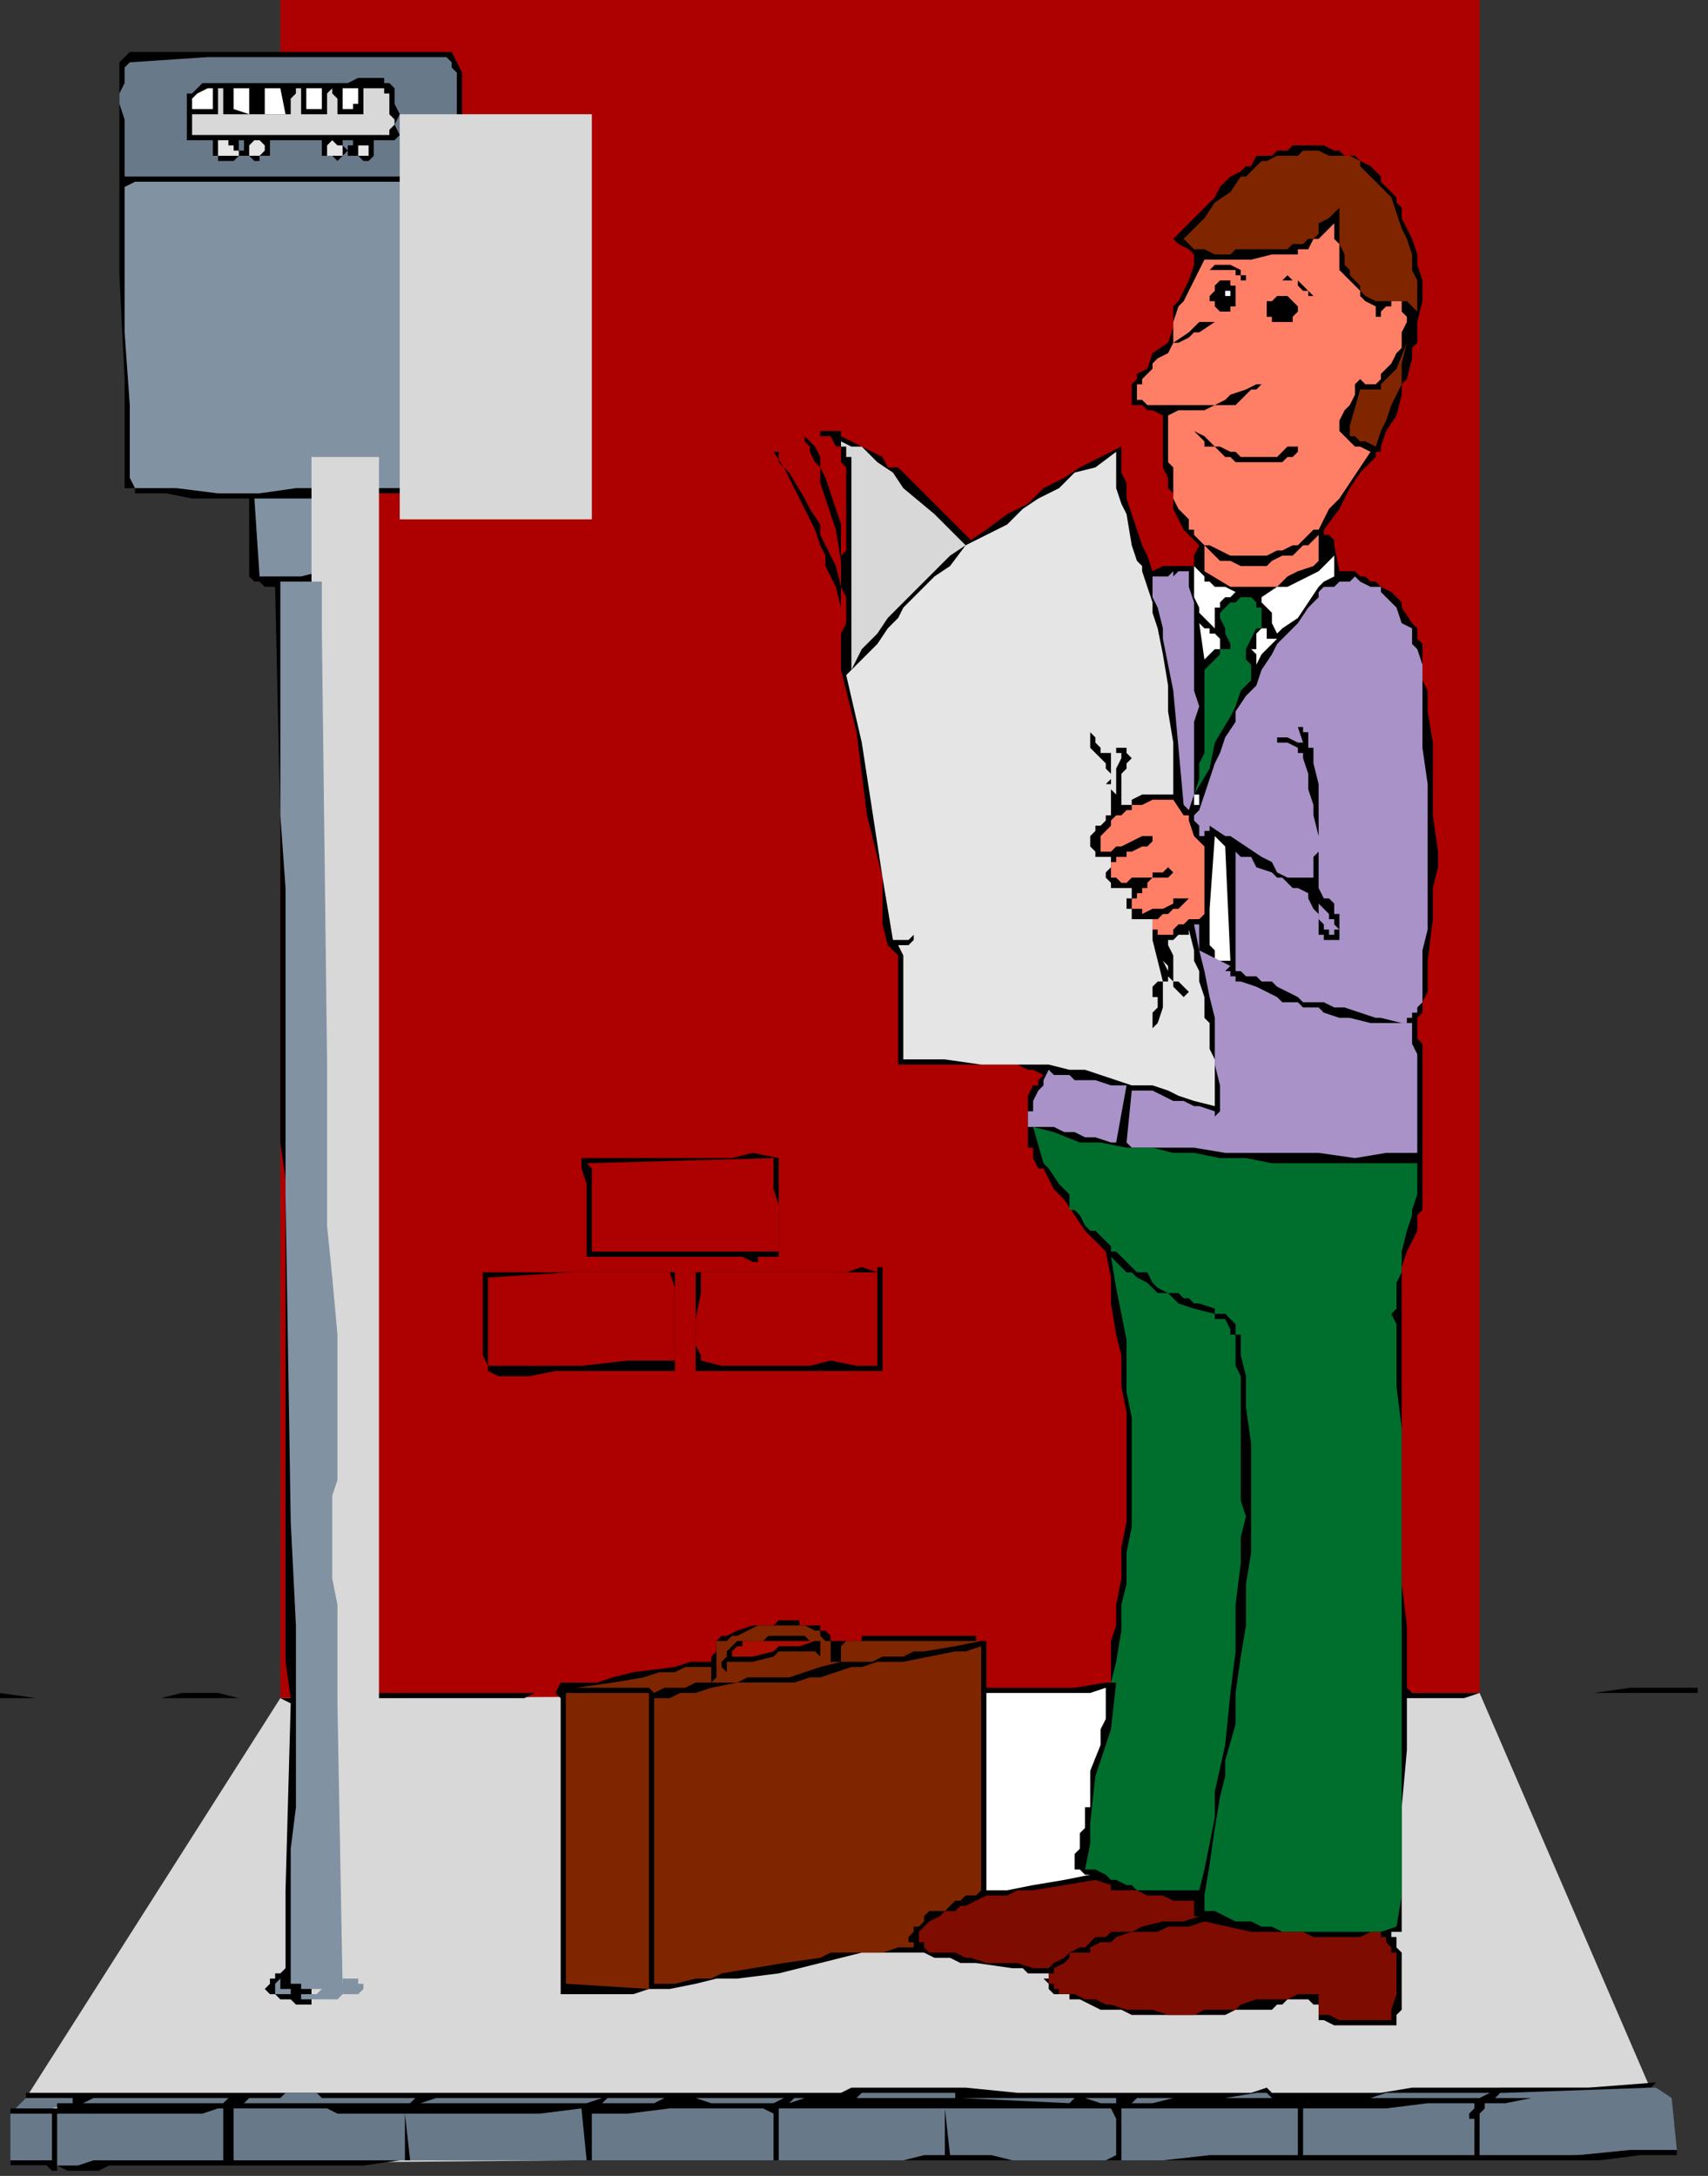
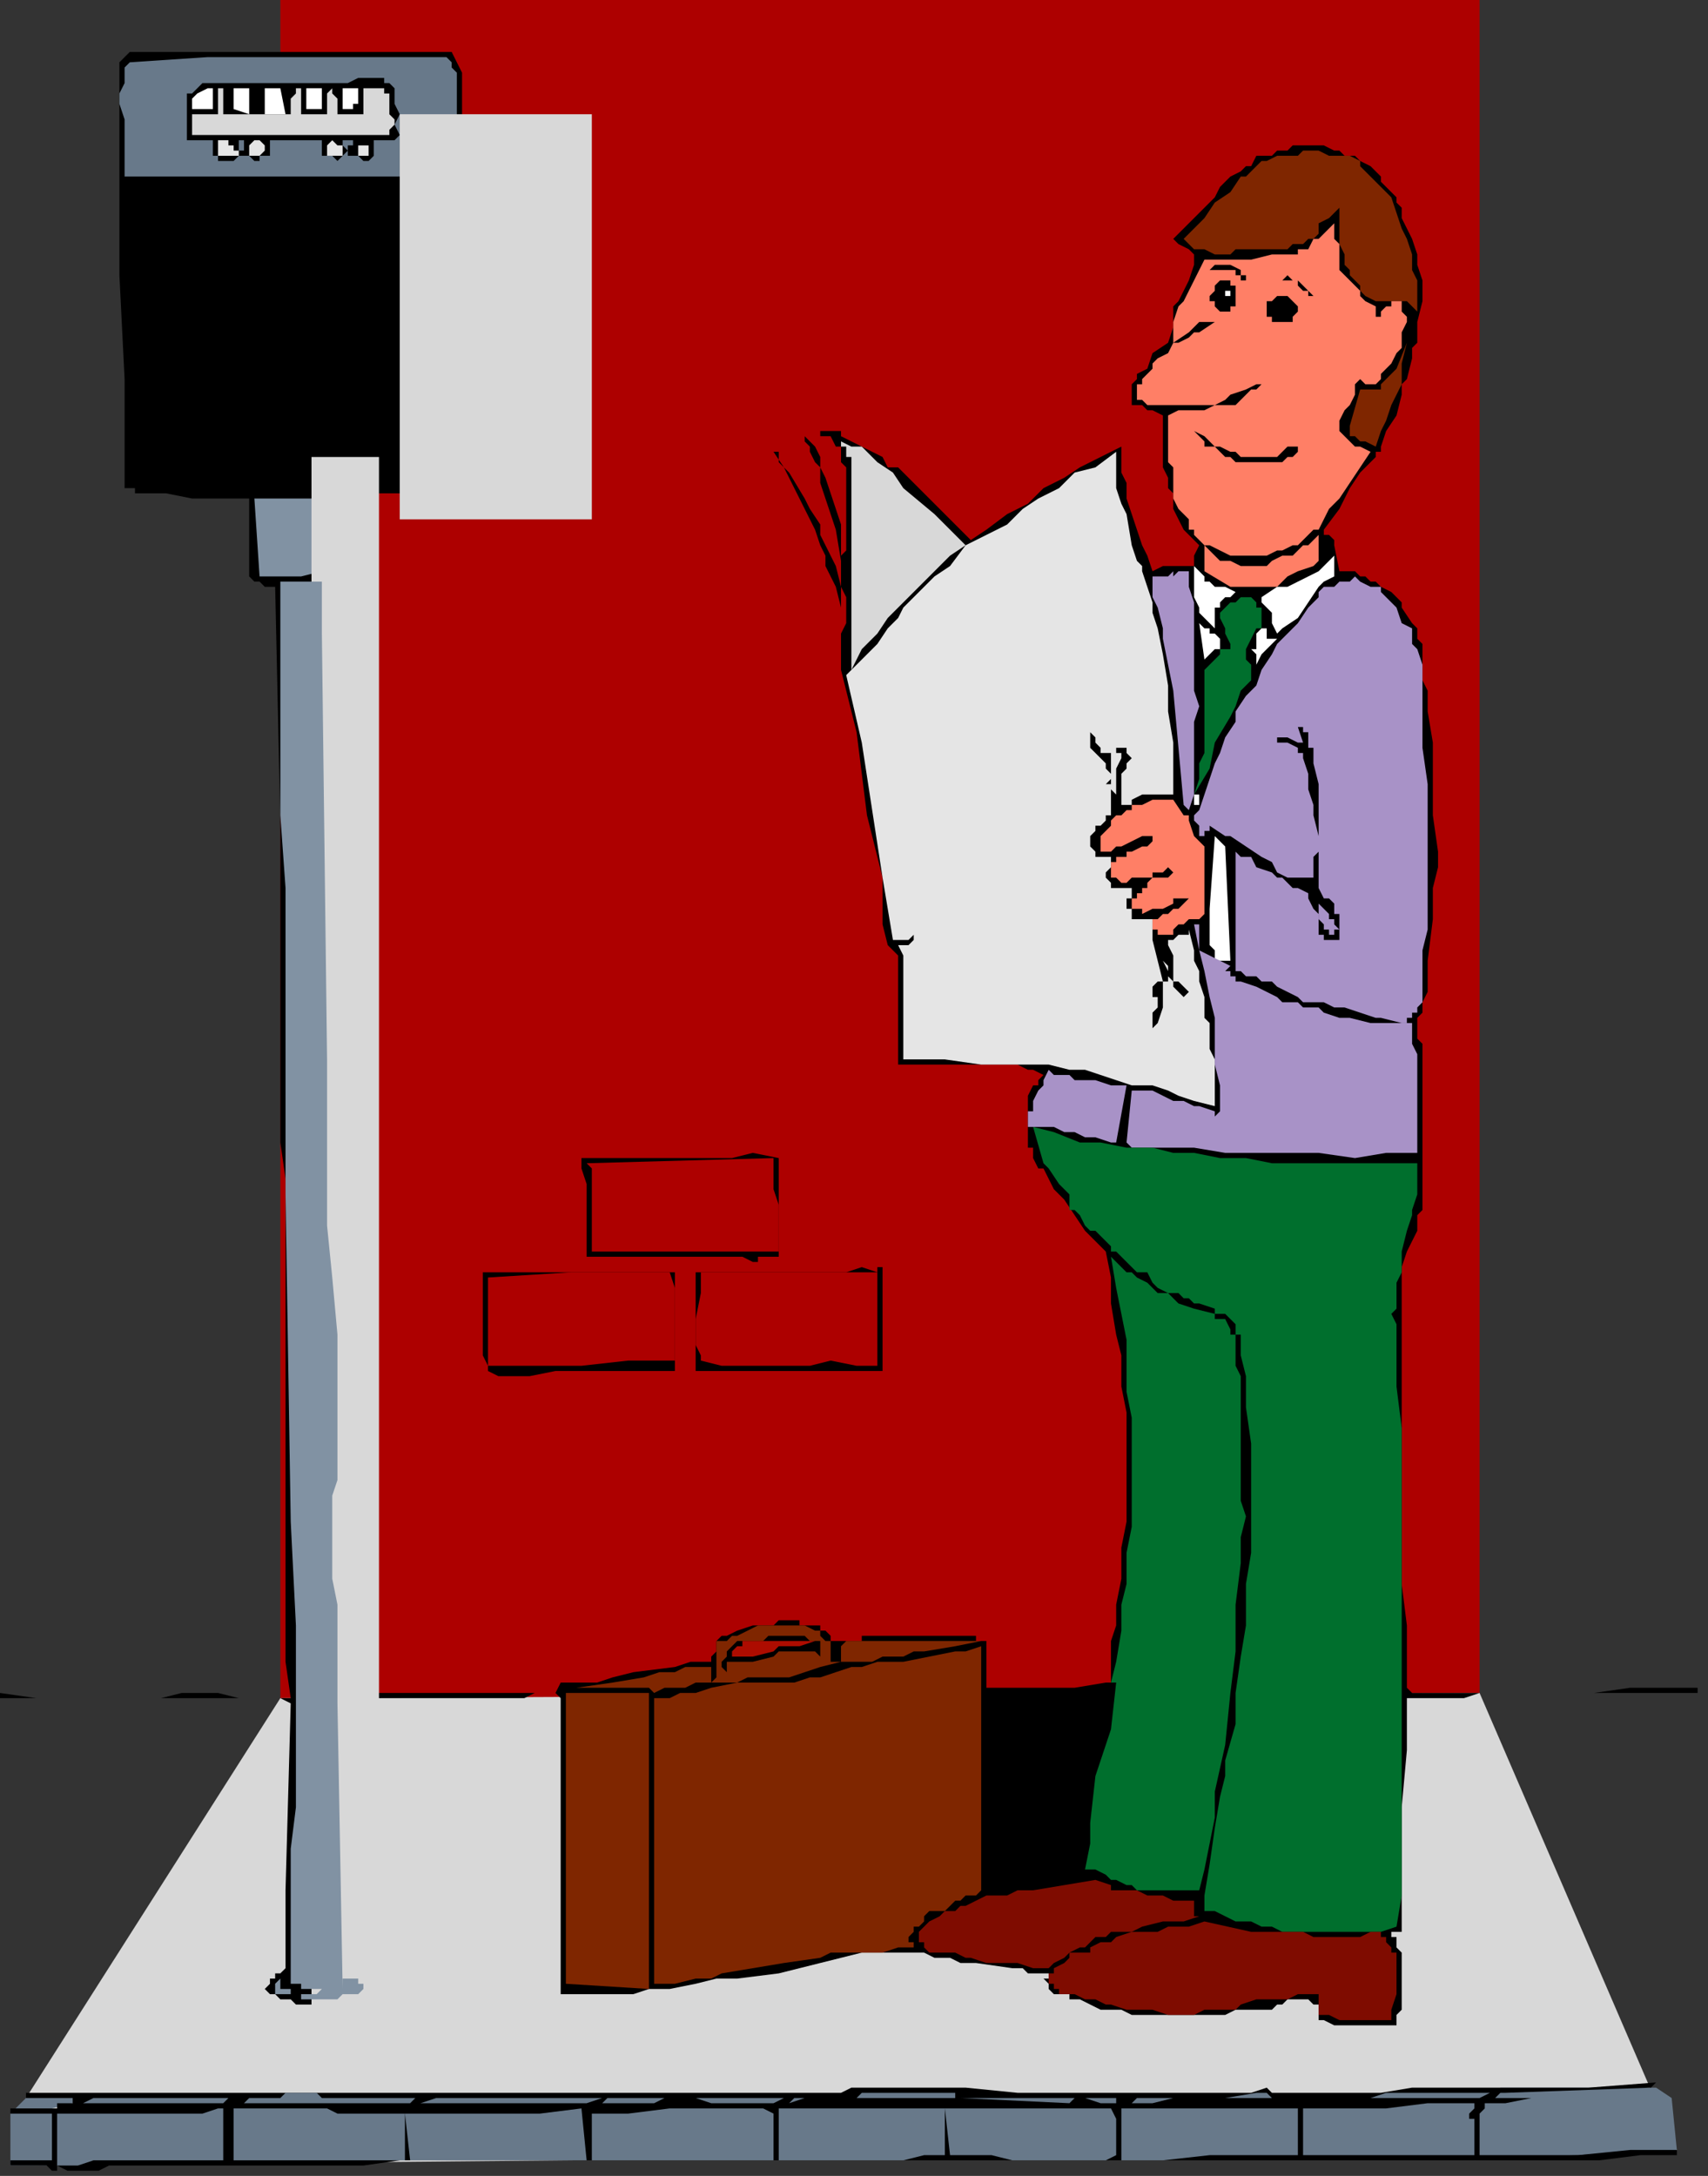
<svg xmlns="http://www.w3.org/2000/svg" xmlns:ns1="http://sodipodi.sourceforge.net/DTD/sodipodi-0.dtd" xmlns:ns2="http://www.inkscape.org/namespaces/inkscape" version="1.0" width="87.048mm" height="110.86mm" id="svg167" ns1:docname="CMEN340.WMF">
  <rect width="100%" height="100%" fill="#333333" stroke="none" />
  <ns1:namedview pagecolor="#ffffff" bordercolor="#666666" borderopacity="1" objecttolerance="10" gridtolerance="10" guidetolerance="10" ns2:pageopacity="0" ns2:pageshadow="2" ns2:window-width="640" ns2:window-height="480" id="namedview169" />
  <defs id="defs3">
    <pattern id="WMFhbasepattern" patternUnits="userSpaceOnUse" width="6" height="6" x="0" y="0" />
  </defs>
  <path style="fill:#ad0000;fill-rule:evenodd;fill-opacity:1;stroke:none;" d="  M 54,0   L 285,0   L 285,328   L 54,328   z " id="path5" />
  <path style="fill:#d8d8d8;fill-rule:evenodd;fill-opacity:1;stroke:none;" d="  M 54,327   L 54,327   L 5,404   L 2,417   L 323,414   L 285,326   L 54,327  z " id="path7" />
  <path style="fill:#68798a;fill-rule:evenodd;fill-opacity:1;stroke:none;" d="  M 2,407   L 2,407   L 5,404   L 18,404   L 10,406   L 10,417   L 2,417   L 2,407  z " id="path9" />
  <path style="fill:#68798a;fill-rule:evenodd;fill-opacity:1;stroke:none;" d="  M 289,402   L 289,402   L 285,405   L 284,416   L 323,414   L 322,404   L 319,402   L 289,402  z " id="path11" />
  <path style="fill:#000000;fill-rule:evenodd;fill-opacity:1;stroke:none;" d="  M 88,12   L 88,12   L 89,14   L 89,17   L 89,22   L 89,26   L 90,31   L 90,42   L 90,52   L 90,72   L 90,77   L 90,82   L 90,87   L 90,92   L 90,93   L 90,93   L 90,94   L 90,94   L 89,94   L 89,94   L 88,95   L 85,95   L 82,95   L 79,95   L 77,95   L 74,95   L 71,95   L 68,95   L 66,96   L 66,112   L 62,112   L 64,185   L 64,192   L 64,198   L 64,211   L 65,225   L 65,237   L 66,251   L 66,257   L 66,264   L 66,271   L 66,277   L 66,284   L 66,290   L 66,295   L 66,299   L 66,308   L 66,313   L 66,317   L 66,319   L 66,321   L 66,324   L 66,326   L 67,326   L 69,326   L 71,326   L 76,326   L 82,326   L 86,326   L 92,326   L 97,326   L 107,326   L 108,324   L 110,324   L 112,324   L 115,324   L 118,323   L 122,322   L 130,321   L 133,320   L 137,320   L 137,319   L 138,318   L 138,317   L 138,316   L 138,316   L 138,316   L 139,315   L 140,315   L 142,314   L 145,313   L 146,313   L 147,313   L 148,313   L 149,313   L 150,312   L 152,312   L 153,312   L 154,312   L 154,313   L 155,313   L 156,313   L 157,313   L 158,313   L 158,313   L 158,314   L 159,314   L 160,315   L 160,315   L 160,316   L 161,316   L 161,316   L 161,316   L 161,316   L 161,316   L 162,316   L 162,316   L 162,316   L 163,316   L 164,316   L 166,316   L 166,315   L 168,315   L 170,315   L 171,315   L 173,315   L 174,315   L 175,315   L 178,315   L 182,315   L 185,315   L 188,315   L 188,316   L 189,316   L 190,316   L 190,325   L 191,325   L 193,325   L 196,325   L 199,325   L 202,325   L 207,325   L 213,324   L 214,324   L 214,319   L 214,316   L 215,313   L 215,309   L 216,304   L 216,298   L 217,293   L 217,288   L 217,282   L 217,280   L 217,277   L 217,272   L 216,267   L 216,264   L 216,261   L 215,257   L 214,251   L 214,246   L 213,241   L 213,241   L 213,241   L 212,240   L 212,240   L 211,239   L 211,239   L 209,237   L 207,234   L 205,231   L 204,230   L 203,229   L 202,227   L 201,225   L 200,225   L 199,223   L 199,221   L 198,221   L 198,220   L 198,218   L 198,216   L 198,215   L 198,213   L 198,213   L 198,211   L 199,209   L 200,209   L 200,208   L 201,207   L 199,206   L 198,206   L 196,205   L 194,205   L 193,205   L 190,205   L 186,205   L 179,205   L 173,205   L 173,204   L 173,202   L 173,200   L 173,194   L 173,191   L 173,189   L 173,187   L 173,185   L 173,184   L 172,183   L 171,182   L 170,178   L 170,173   L 170,169   L 169,165   L 167,157   L 166,149   L 165,141   L 163,133   L 162,129   L 162,125   L 162,121   L 162,117   L 161,113   L 160,111   L 159,109   L 159,107   L 158,105   L 157,102   L 155,98   L 153,94   L 151,90   L 149,87   L 150,87   L 150,89   L 152,91   L 155,96   L 156,98   L 158,101   L 158,103   L 159,105   L 161,109   L 162,113   L 162,117   L 162,120   L 162,122   L 163,120   L 163,118   L 163,117   L 163,115   L 162,113   L 162,111   L 162,108   L 161,102   L 160,99   L 159,96   L 158,93   L 158,90   L 157,89   L 156,87   L 156,86   L 155,85   L 155,85   L 155,84   L 155,84   L 155,84   L 157,86   L 158,88   L 158,90   L 159,92   L 160,95   L 162,101   L 162,104   L 162,107   L 163,106   L 163,104   L 163,101   L 163,98   L 163,94   L 163,94   L 163,92   L 163,90   L 162,89   L 162,88   L 162,86   L 161,86   L 160,84   L 159,84   L 159,84   L 158,84   L 158,84   L 158,83   L 158,83   L 159,83   L 161,83   L 162,83   L 162,84   L 164,85   L 166,86   L 168,87   L 170,88   L 171,90   L 173,90   L 187,104   L 190,102   L 194,99   L 198,97   L 201,94   L 205,92   L 208,90   L 212,88   L 216,86   L 216,86   L 216,90   L 216,91   L 217,93   L 217,96   L 218,99   L 220,105   L 221,107   L 222,110   L 222,110   L 222,110   L 224,109   L 226,109   L 227,109   L 228,109   L 228,109   L 229,109   L 229,109   L 230,109   L 230,108   L 230,107   L 231,105   L 230,104   L 229,103   L 228,102   L 227,100   L 226,98   L 226,97   L 226,95   L 225,94   L 225,92   L 224,90   L 224,87   L 224,83   L 224,80   L 222,79   L 222,79   L 221,79   L 220,78   L 219,78   L 218,78   L 218,77   L 218,76   L 218,75   L 218,74   L 219,73   L 219,72   L 221,71   L 222,68   L 225,66   L 226,63   L 226,62   L 226,59   L 227,58   L 229,54   L 230,51   L 230,50   L 230,49   L 229,48   L 227,47   L 226,46   L 229,43   L 230,42   L 232,40   L 234,38   L 235,36   L 237,34   L 239,33   L 240,32   L 241,32   L 242,30   L 245,30   L 246,29   L 247,29   L 248,29   L 249,28   L 250,28   L 251,28   L 253,28   L 254,28   L 255,28   L 257,29   L 258,29   L 259,30   L 260,30   L 261,30   L 262,31   L 264,32   L 265,33   L 266,34   L 266,34   L 266,35   L 267,36   L 269,38   L 269,39   L 270,40   L 270,42   L 271,44   L 272,46   L 273,49   L 273,51   L 274,54   L 274,56   L 274,58   L 273,62   L 273,63   L 273,66   L 272,67   L 272,69   L 271,73   L 270,74   L 270,76   L 269,80   L 267,83   L 266,86   L 266,86   L 266,87   L 266,87   L 266,87   L 265,87   L 265,87   L 265,88   L 262,91   L 260,94   L 258,98   L 255,102   L 255,102   L 255,102   L 255,103   L 256,103   L 257,104   L 257,105   L 257,105   L 258,110   L 258,110   L 260,110   L 261,110   L 262,111   L 262,111   L 263,111   L 264,112   L 265,112   L 266,113   L 266,113   L 268,114   L 270,116   L 270,117   L 272,120   L 273,121   L 273,123   L 274,124   L 274,126   L 274,127   L 274,129   L 274,131   L 275,133   L 275,134   L 275,136   L 275,137   L 276,143   L 276,150   L 276,157   L 277,164   L 277,167   L 276,171   L 276,174   L 276,177   L 275,185   L 275,191   L 274,193   L 274,194   L 274,194   L 274,195   L 273,196   L 273,197   L 273,198   L 273,200   L 274,201   L 274,203   L 274,206   L 274,209   L 274,213   L 274,217   L 274,218   L 274,220   L 274,221   L 274,223   L 274,224   L 274,224   L 274,224   L 274,225   L 274,225   L 274,225   L 274,226   L 274,227   L 274,229   L 274,230   L 274,230   L 274,231   L 274,233   L 273,234   L 273,236   L 273,237   L 271,241   L 270,244   L 270,247   L 270,249   L 270,250   L 270,252   L 270,253   L 270,255   L 270,257   L 270,261   L 270,265   L 270,273   L 270,281   L 270,289   L 270,297   L 270,305   L 271,313   L 271,316   L 271,320   L 271,320   L 271,321   L 271,322   L 271,323   L 271,324   L 271,324   L 271,325   L 271,325   L 271,325   L 272,326   L 272,326   L 272,326   L 273,326   L 273,326   L 276,326   L 280,326   L 283,326   L 286,326   L 294,326   L 300,326   L 307,326   L 314,325   L 321,325   L 325,325   L 328,325   L 328,325   L 328,325   L 328,325   L 327,325   L 327,325   L 327,326   L 325,326   L 322,326   L 317,326   L 311,326   L 306,326   L 296,326   L 290,326   L 285,326   L 282,327   L 278,327   L 277,327   L 275,327   L 274,327   L 271,327   L 271,337   L 270,348   L 270,360   L 270,365   L 270,371   L 270,371   L 270,372   L 270,372   L 269,372   L 269,372   L 268,372   L 268,372   L 268,372   L 268,372   L 268,373   L 269,373   L 269,374   L 269,375   L 270,376   L 270,377   L 270,379   L 270,380   L 270,381   L 270,382   L 270,384   L 270,384   L 270,386   L 270,387   L 269,388   L 269,390   L 266,390   L 265,390   L 262,390   L 262,390   L 261,390   L 257,390   L 255,389   L 254,389   L 254,388   L 254,388   L 254,388   L 254,387   L 254,387   L 254,387   L 254,386   L 254,386   L 253,386   L 253,386   L 252,385   L 252,385   L 251,385   L 250,385   L 250,385   L 250,385   L 249,385   L 248,385   L 247,386   L 246,386   L 245,387   L 244,387   L 244,387   L 243,387   L 238,387   L 236,388   L 234,388   L 229,388   L 225,388   L 222,388   L 218,388   L 216,387   L 214,387   L 212,387   L 210,386   L 210,386   L 208,385   L 206,385   L 206,384   L 204,384   L 203,384   L 202,383   L 202,383   L 202,382   L 202,382   L 201,381   L 201,381   L 202,381   L 202,380   L 202,380   L 202,380   L 202,380   L 202,380   L 200,380   L 198,380   L 197,379   L 195,379   L 188,378   L 186,378   L 185,378   L 183,377   L 182,377   L 181,377   L 180,377   L 178,376   L 177,376   L 176,376   L 175,376   L 170,376   L 166,376   L 158,378   L 150,380   L 142,381   L 138,381   L 134,382   L 129,383   L 127,383   L 125,383   L 122,384   L 121,384   L 118,384   L 116,384   L 114,384   L 112,384   L 110,384   L 108,384   L 108,327   L 107,326   L 106,326   L 106,326   L 105,326   L 104,326   L 103,326   L 101,327   L 99,327   L 98,327   L 98,327   L 96,327   L 95,327   L 94,327   L 66,327   L 66,328   L 66,331   L 66,334   L 66,337   L 66,340   L 66,347   L 66,354   L 66,360   L 66,364   L 66,367   L 66,370   L 66,374   L 66,377   L 66,380   L 67,380   L 67,380   L 67,380   L 68,380   L 68,380   L 69,380   L 70,381   L 70,381   L 70,381   L 70,382   L 70,382   L 70,382   L 70,383   L 70,383   L 70,383   L 70,384   L 70,384   L 70,384   L 70,384   L 70,384   L 70,384   L 69,384   L 69,385   L 68,385   L 68,385   L 67,386   L 66,386   L 66,386   L 65,386   L 63,386   L 62,386   L 62,386   L 61,386   L 60,386   L 58,386   L 58,386   L 57,386   L 56,385   L 55,385   L 54,385   L 54,385   L 53,384   L 53,384   L 52,384   L 52,384   L 52,384   L 52,384   L 51,383   L 51,383   L 52,382   L 52,382   L 52,382   L 52,382   L 52,381   L 52,381   L 53,381   L 53,381   L 53,380   L 54,380   L 54,380   L 54,380   L 54,380   L 55,379   L 55,379   L 55,378   L 55,377   L 55,377   L 55,376   L 55,375   L 55,374   L 55,372   L 55,370   L 55,368   L 55,368   L 55,367   L 55,366   L 55,364   L 55,364   L 56,328   L 54,327   L 0,327   L 0,326   L 7,327   L 10,327   L 14,327   L 21,327   L 28,327   L 31,327   L 35,326   L 42,326   L 46,327   L 49,327   L 52,327   L 56,327   L 55,320   L 55,313   L 55,305   L 55,298   L 55,291   L 55,284   L 55,270   L 55,256   L 55,249   L 55,241   L 55,234   L 55,227   L 54,220   L 54,213   L 54,206   L 54,200   L 54,185   L 54,172   L 54,169   L 54,165   L 54,161   L 54,158   L 53,113   L 52,113   L 51,113   L 50,112   L 50,112   L 49,112   L 49,112   L 48,111   L 48,96   L 37,96   L 32,95   L 30,95   L 26,95   L 26,95   L 26,95   L 26,94   L 25,94   L 25,94   L 24,94   L 24,73   L 23,53   L 23,42   L 23,33   L 23,22   L 23,12   L 25,10   L 34,10   L 46,10   L 51,10   L 56,10   L 62,10   L 66,10   L 70,10   L 72,10   L 77,10   L 82,10   L 85,10   L 87,10   L 88,12  z " id="path13" />
  <path style="fill:#68798a;fill-rule:evenodd;fill-opacity:1;stroke:none;" d="  M 86,11   L 86,11   L 87,12   L 87,13   L 88,14   L 88,16   L 88,18   L 88,22   L 88,23   L 88,25   L 88,34   L 80,34   L 72,34   L 56,34   L 40,34   L 24,34   L 24,31   L 24,29   L 24,23   L 23,20   L 23,18   L 24,16   L 24,14   L 24,13   L 25,12   L 40,11   L 55,11   L 71,11   L 78,11   L 86,11  z " id="path15" />
  <path style="fill:#000000;fill-rule:evenodd;fill-opacity:1;stroke:none;" d="  M 76,17   L 76,17   L 76,18   L 76,18   L 76,19   L 76,20   L 77,22   L 76,24   L 77,26   L 77,26   L 76,27   L 74,27   L 72,27   L 72,28   L 72,29   L 72,30   L 72,30   L 72,30   L 71,31   L 71,31   L 70,31   L 70,31   L 70,31   L 69,30   L 68,30   L 68,30   L 68,30   L 67,30   L 67,28   L 68,28   L 68,27   L 68,27   L 68,27   L 67,27   L 66,27   L 66,28   L 67,29   L 66,30   L 66,30   L 66,30   L 66,30   L 66,30   L 65,31   L 65,31   L 64,30   L 63,30   L 62,30   L 62,30   L 62,29   L 62,27   L 52,27   L 52,28   L 52,28   L 52,29   L 52,30   L 52,30   L 51,30   L 51,30   L 50,30   L 50,31   L 49,31   L 48,30   L 48,30   L 47,30   L 47,30   L 46,30   L 46,29   L 46,29   L 47,29   L 47,28   L 47,28   L 47,27   L 47,27   L 47,27   L 47,27   L 46,27   L 46,27   L 46,27   L 46,29   L 46,30   L 46,30   L 46,30   L 46,30   L 45,31   L 44,31   L 43,31   L 42,31   L 42,31   L 42,30   L 41,30   L 41,30   L 41,29   L 41,29   L 41,28   L 41,28   L 41,27   L 40,27   L 39,27   L 38,27   L 38,27   L 36,27   L 36,26   L 36,26   L 36,24   L 36,22   L 36,21   L 36,20   L 36,19   L 36,18   L 37,18   L 37,18   L 38,17   L 38,17   L 39,16   L 42,16   L 46,16   L 54,16   L 62,16   L 65,16   L 67,16   L 69,15   L 70,15   L 70,15   L 73,15   L 74,15   L 74,16   L 74,16   L 75,16   L 75,16   L 76,17  z " id="path17" />
  <path style="fill:#ffffff;fill-rule:evenodd;fill-opacity:1;stroke:none;" d="  M 55,22   L 55,22   L 51,22   L 51,20   L 51,19   L 51,17   L 52,17   L 53,17   L 54,17   L 54,17   L 54,17   L 55,22  z " id="path19" />
  <path style="fill:#ffffff;fill-rule:evenodd;fill-opacity:1;stroke:none;" d="  M 69,17   L 69,17   L 69,18   L 69,19   L 69,20   L 68,20   L 68,21   L 68,21   L 68,21   L 67,21   L 67,21   L 66,21   L 66,21   L 66,20   L 66,18   L 66,18   L 66,17   L 66,17   L 69,17  z " id="path21" />
  <path style="fill:#d8d8d8;fill-rule:evenodd;fill-opacity:1;stroke:none;" d="  M 75,18   L 75,18   L 75,20   L 75,22   L 76,23   L 76,24   L 75,25   L 75,26   L 73,26   L 70,26   L 66,26   L 61,26   L 56,26   L 51,26   L 46,26   L 42,26   L 39,26   L 37,26   L 37,26   L 37,26   L 37,25   L 37,25   L 37,23   L 37,23   L 37,22   L 42,22   L 42,17   L 43,17   L 43,18   L 43,19   L 43,21   L 43,22   L 49,22   L 50,22   L 50,22   L 50,20   L 50,18   L 50,17   L 50,17   L 50,18   L 50,20   L 50,21   L 50,22   L 50,22   L 50,22   L 52,22   L 54,22   L 54,22   L 55,22   L 56,22   L 57,22   L 56,22   L 56,21   L 56,21   L 56,20   L 56,19   L 57,18   L 57,18   L 57,17   L 58,17   L 58,22   L 59,22   L 61,22   L 62,22   L 62,22   L 62,22   L 63,22   L 63,21   L 63,20   L 63,18   L 63,18   L 63,18   L 63,18   L 64,17   L 64,17   L 64,17   L 64,18   L 65,19   L 65,21   L 65,22   L 66,22   L 66,22   L 68,22   L 70,22   L 70,22   L 70,22   L 70,22   L 70,21   L 70,20   L 70,20   L 70,19   L 70,18   L 70,17   L 70,17   L 71,17   L 73,17   L 74,17   L 74,18   L 75,18  z " id="path23" />
  <path style="fill:#ffffff;fill-rule:evenodd;fill-opacity:1;stroke:none;" d="  M 48,22   L 48,22   L 45,21   L 45,17   L 48,17   L 48,22  z " id="path25" />
  <path style="fill:#ffffff;fill-rule:evenodd;fill-opacity:1;stroke:none;" d="  M 62,21   L 62,21   L 59,21   L 59,17   L 62,17   L 62,21  z " id="path27" />
  <path style="fill:#ffffff;fill-rule:evenodd;fill-opacity:1;stroke:none;" d="  M 41,21   L 41,21   L 37,21   L 37,20   L 37,20   L 37,19   L 37,19   L 38,18   L 38,18   L 38,18   L 40,17   L 40,17   L 41,17   L 41,18   L 41,18   L 41,18   L 41,19   L 41,21  z " id="path29" />
  <path style="fill:#e5e5e5;fill-rule:evenodd;fill-opacity:1;stroke:none;" d="  M 51,29   L 51,29   L 50,30   L 50,30   L 50,30   L 50,30   L 50,30   L 50,30   L 49,30   L 48,30   L 48,29   L 48,29   L 48,29   L 48,28   L 48,28   L 49,27   L 50,27   L 50,27   L 50,27   L 50,27   L 51,28   L 51,28   L 51,29  z " id="path31" />
  <path style="fill:#e5e5e5;fill-rule:evenodd;fill-opacity:1;stroke:none;" d="  M 66,28   L 66,28   L 66,29   L 66,30   L 66,30   L 65,30   L 64,30   L 64,30   L 63,30   L 63,29   L 63,28   L 63,28   L 64,27   L 64,27   L 64,27   L 65,28   L 66,28   L 66,28  z " id="path33" />
  <path style="fill:#e5e5e5;fill-rule:evenodd;fill-opacity:1;stroke:none;" d="  M 45,29   L 45,29   L 46,29   L 46,30   L 45,30   L 45,30   L 44,30   L 43,30   L 42,30   L 42,30   L 42,30   L 42,30   L 42,30   L 42,29   L 42,28   L 42,28   L 42,27   L 43,27   L 44,27   L 44,28   L 45,28   L 45,28   L 45,29  z " id="path35" />
  <path style="fill:#e5e5e5;fill-rule:evenodd;fill-opacity:1;stroke:none;" d="  M 71,30   L 71,30   L 71,30   L 70,30   L 70,30   L 70,30   L 69,30   L 69,30   L 69,29   L 69,29   L 69,28   L 70,28   L 70,28   L 70,28   L 71,28   L 71,28   L 71,28   L 71,29   L 71,29   L 71,30  z " id="path37" />
  <path style="fill:#7f2600;fill-rule:evenodd;fill-opacity:1;stroke:none;" d="  M 268,38   L 268,38   L 269,41   L 270,44   L 271,46   L 272,49   L 272,52   L 273,54   L 273,56   L 273,58   L 273,59   L 273,60   L 272,59   L 271,58   L 271,58   L 270,58   L 270,58   L 270,58   L 269,58   L 268,58   L 267,58   L 267,58   L 267,58   L 266,58   L 266,58   L 266,58   L 265,58   L 265,58   L 265,58   L 263,57   L 262,56   L 262,55   L 261,54   L 260,53   L 260,52   L 259,51   L 259,50   L 259,49   L 258,47   L 258,45   L 258,42   L 258,40   L 258,40   L 257,41   L 256,42   L 256,42   L 254,43   L 254,44   L 254,45   L 254,45   L 253,46   L 252,46   L 251,47   L 250,47   L 249,47   L 248,48   L 247,48   L 246,48   L 241,48   L 240,48   L 239,48   L 238,48   L 237,49   L 235,49   L 234,49   L 234,49   L 232,48   L 230,48   L 228,46   L 232,42   L 234,39   L 237,37   L 239,34   L 240,34   L 242,32   L 243,31   L 244,31   L 246,30   L 247,30   L 249,30   L 250,30   L 251,29   L 254,29   L 256,30   L 258,30   L 258,30   L 260,30   L 262,31   L 262,32   L 263,33   L 268,38  z " id="path39" />
-   <path style="fill:#8192a3;fill-rule:evenodd;fill-opacity:1;stroke:none;" d="  M 88,34   L 88,34   L 88,42   L 88,50   L 89,57   L 89,64   L 89,71   L 89,78   L 89,82   L 89,86   L 89,89   L 89,93   L 87,94   L 80,94   L 72,94   L 57,94   L 50,95   L 42,95   L 34,94   L 26,94   L 25,92   L 25,78   L 24,64   L 24,50   L 24,36   L 26,35   L 78,35   L 79,34   L 80,34   L 83,34   L 86,34   L 87,34   L 88,34  z " id="path41" />
  <path style="fill:#d8d8d8;fill-rule:evenodd;fill-opacity:1;stroke:none;" d="  M 77,22   L 114,22   L 114,100   L 77,100   z " id="path43" />
  <path style="fill:#ff7f66;fill-rule:evenodd;fill-opacity:1;stroke:none;" d="  M 265,59   L 265,59   L 265,60   L 265,61   L 266,61   L 266,60   L 267,59   L 268,59   L 268,58   L 269,58   L 270,58   L 270,59   L 270,60   L 271,61   L 271,62   L 271,62   L 271,62   L 270,64   L 270,66   L 270,67   L 269,68   L 268,70   L 267,71   L 266,72   L 266,73   L 265,74   L 265,74   L 264,74   L 263,74   L 263,74   L 263,74   L 262,73   L 262,73   L 262,72   L 262,73   L 262,73   L 262,73   L 262,73   L 261,74   L 261,74   L 261,75   L 261,76   L 261,76   L 260,78   L 259,79   L 258,81   L 258,82   L 258,83   L 259,84   L 260,85   L 261,86   L 262,86   L 264,87   L 262,90   L 260,93   L 258,96   L 256,98   L 255,100   L 254,102   L 253,102   L 251,104   L 250,105   L 249,105   L 247,106   L 246,106   L 244,107   L 243,107   L 242,107   L 242,107   L 239,107   L 237,107   L 235,106   L 233,105   L 232,105   L 231,104   L 230,103   L 230,102   L 229,102   L 229,100   L 227,98   L 226,96   L 226,94   L 226,94   L 226,92   L 226,90   L 225,89   L 225,86   L 225,83   L 225,80   L 227,79   L 230,79   L 232,79   L 234,78   L 237,78   L 238,78   L 239,77   L 240,76   L 241,75   L 242,75   L 243,74   L 242,74   L 240,75   L 237,76   L 236,77   L 234,78   L 233,78   L 231,78   L 228,78   L 226,78   L 225,78   L 223,78   L 222,78   L 221,78   L 220,77   L 219,77   L 219,76   L 219,75   L 219,74   L 220,74   L 220,73   L 221,72   L 222,71   L 222,70   L 223,69   L 225,68   L 226,66   L 227,66   L 229,65   L 230,64   L 231,64   L 234,62   L 238,62   L 238,62   L 236,62   L 234,62   L 233,62   L 231,62   L 230,63   L 229,64   L 226,66   L 226,63   L 226,62   L 227,59   L 228,58   L 230,54   L 232,50   L 234,50   L 236,50   L 241,50   L 245,49   L 250,49   L 250,48   L 252,48   L 253,46   L 254,46   L 256,44   L 258,42   L 257,43   L 257,45   L 257,46   L 258,47   L 258,49   L 258,50   L 258,51   L 258,52   L 259,53   L 260,54   L 261,55   L 262,56   L 262,57   L 263,58   L 265,59  z " id="path45" />
  <path style="fill:#000000;fill-rule:evenodd;fill-opacity:1;stroke:none;" d="  M 239,52   L 239,52   L 239,53   L 239,53   L 240,53   L 240,54   L 240,54   L 240,54   L 240,54   L 239,54   L 239,54   L 239,54   L 239,54   L 239,54   L 239,53   L 238,53   L 238,52   L 237,52   L 236,52   L 234,52   L 233,52   L 233,52   L 233,52   L 234,51   L 234,51   L 234,51   L 236,51   L 237,51   L 239,52  z " id="path47" />
  <path style="fill:#000000;fill-rule:evenodd;fill-opacity:1;stroke:none;" d="  M 253,57   L 253,57   L 252,57   L 252,56   L 251,56   L 250,55   L 250,54   L 249,54   L 248,54   L 247,54   L 246,54   L 246,54   L 246,54   L 246,54   L 245,54   L 245,54   L 246,54   L 247,54   L 248,53   L 249,54   L 249,54   L 250,54   L 250,54   L 251,55   L 252,56   L 252,56   L 253,57  z " id="path49" />
  <path style="fill:#000000;fill-rule:evenodd;fill-opacity:1;stroke:none;" d="  M 238,56   L 238,56   L 238,58   L 238,58   L 238,58   L 238,58   L 238,59   L 237,59   L 237,60   L 236,60   L 235,60   L 234,59   L 234,59   L 234,59   L 234,58   L 233,58   L 233,58   L 233,57   L 234,56   L 234,55   L 234,55   L 235,54   L 235,54   L 236,54   L 237,54   L 237,55   L 238,55   L 238,55   L 238,55   L 238,56  z " id="path51" />
  <path style="fill:#ffffff;fill-rule:evenodd;fill-opacity:1;stroke:none;" d="  M 237,57   L 237,57   L 237,57   L 236,57   L 236,57   L 236,57   L 236,56   L 236,56   L 236,56   L 237,56   L 237,56   L 237,57  z " id="path53" />
  <path style="fill:#000000;fill-rule:evenodd;fill-opacity:1;stroke:none;" d="  M 250,59   L 250,59   L 250,59   L 250,60   L 250,60   L 249,61   L 249,61   L 249,62   L 248,62   L 246,62   L 246,62   L 246,62   L 245,62   L 245,61   L 244,61   L 244,60   L 244,59   L 244,59   L 244,58   L 245,58   L 245,58   L 246,57   L 246,57   L 247,57   L 247,57   L 248,57   L 248,57   L 249,58   L 249,58   L 249,58   L 250,59  z " id="path55" />
  <path style="fill:#ffffff;fill-rule:evenodd;fill-opacity:1;stroke:none;" d="  M 248,58   L 248,58   L 248,58   L 247,58   L 247,58   L 247,58   L 247,58   L 248,58  z " id="path57" />
  <path style="fill:#7f2600;fill-rule:evenodd;fill-opacity:1;stroke:none;" d="  M 265,86   L 265,86   L 263,85   L 262,85   L 261,84   L 261,84   L 260,84   L 260,83   L 260,83   L 260,82   L 260,82   L 260,82   L 260,82   L 262,75   L 263,75   L 263,75   L 265,75   L 265,75   L 266,75   L 266,74   L 266,74   L 267,73   L 269,71   L 271,66   L 270,70   L 270,74   L 269,76   L 268,78   L 267,81   L 266,83   L 265,86  z " id="path59" />
  <path style="fill:#000000;fill-rule:evenodd;fill-opacity:1;stroke:none;" d="  M 245,88   L 245,88   L 246,88   L 246,88   L 247,87   L 248,86   L 250,86   L 250,86   L 251,86   L 251,86   L 251,86   L 250,86   L 250,87   L 250,87   L 250,87   L 249,88   L 248,88   L 247,89   L 246,89   L 244,89   L 243,89   L 242,89   L 242,89   L 240,89   L 238,89   L 237,88   L 236,88   L 235,87   L 234,86   L 232,86   L 232,85   L 231,84   L 231,84   L 231,84   L 230,83   L 230,83   L 232,84   L 234,86   L 235,86   L 237,87   L 238,87   L 239,88   L 240,88   L 241,88   L 242,88   L 242,88   L 244,88   L 245,88  z " id="path61" />
  <path style="fill:#d8d8d8;fill-rule:evenodd;fill-opacity:1;stroke:none;" d="  M 186,105   L 186,105   L 183,107   L 181,109   L 174,116   L 171,119   L 169,122   L 166,125   L 164,129   L 164,118   L 164,109   L 164,99   L 164,89   L 164,88   L 163,88   L 163,86   L 162,86   L 162,85   L 164,86   L 166,86   L 169,89   L 172,91   L 174,94   L 180,99   L 186,105  z " id="path63" />
  <path style="fill:#e5e5e5;fill-rule:evenodd;fill-opacity:1;stroke:none;" d="  M 215,87   L 215,87   L 215,89   L 215,90   L 215,94   L 216,97   L 217,99   L 218,105   L 219,108   L 220,109   L 220,110   L 221,113   L 222,116   L 222,118   L 223,121   L 224,126   L 225,132   L 225,137   L 226,143   L 226,149   L 226,154   L 226,153   L 226,153   L 225,153   L 225,153   L 224,153   L 223,153   L 222,153   L 222,153   L 222,153   L 220,153   L 218,154   L 218,155   L 216,155   L 216,155   L 216,154   L 216,153   L 216,151   L 216,149   L 216,149   L 216,149   L 217,148   L 217,147   L 217,147   L 218,146   L 217,145   L 217,145   L 217,144   L 216,144   L 216,144   L 216,144   L 215,144   L 215,145   L 216,145   L 216,145   L 216,145   L 216,145   L 216,146   L 215,148   L 215,149   L 215,150   L 215,152   L 215,153   L 215,156   L 215,155   L 215,154   L 215,153   L 215,153   L 214,152   L 214,151   L 214,149   L 214,149   L 214,149   L 214,148   L 214,147   L 214,146   L 214,146   L 214,145   L 213,145   L 212,145   L 212,144   L 211,143   L 211,142   L 210,141   L 210,141   L 210,141   L 210,141   L 210,142   L 210,143   L 210,144   L 210,144   L 211,145   L 212,146   L 213,147   L 213,148   L 213,148   L 214,149   L 214,149   L 214,150   L 213,151   L 214,151   L 214,152   L 214,152   L 214,153   L 214,153   L 214,153   L 214,154   L 214,155   L 214,155   L 214,155   L 214,156   L 214,156   L 214,157   L 214,157   L 214,157   L 214,157   L 213,157   L 213,158   L 212,159   L 211,159   L 211,160   L 211,160   L 210,161   L 210,161   L 210,161   L 210,161   L 210,162   L 210,163   L 210,163   L 211,164   L 211,165   L 212,165   L 212,165   L 213,165   L 213,165   L 213,165   L 214,165   L 214,165   L 214,165   L 214,165   L 214,166   L 214,166   L 214,167   L 213,168   L 213,169   L 213,169   L 214,170   L 214,170   L 214,170   L 214,171   L 215,171   L 216,171   L 216,171   L 217,171   L 217,171   L 218,171   L 218,171   L 218,171   L 218,171   L 218,171   L 218,171   L 218,171   L 218,171   L 218,172   L 218,173   L 217,173   L 217,173   L 217,174   L 217,174   L 217,175   L 218,175   L 218,176   L 218,176   L 218,176   L 218,176   L 218,177   L 218,177   L 219,177   L 220,177   L 221,177   L 221,177   L 222,177   L 222,178   L 222,179   L 222,179   L 222,180   L 222,180   L 222,181   L 222,181   L 224,189   L 223,189   L 223,189   L 223,189   L 223,189   L 222,190   L 222,190   L 222,191   L 222,192   L 223,192   L 223,193   L 223,193   L 223,194   L 223,194   L 222,195   L 222,196   L 222,197   L 222,197   L 222,197   L 222,198   L 222,198   L 222,199   L 222,199   L 222,198   L 223,197   L 223,197   L 224,194   L 224,193   L 224,193   L 224,192   L 224,191   L 224,190   L 224,190   L 224,189   L 224,189   L 225,189   L 225,188   L 225,188   L 225,187   L 224,185   L 224,185   L 224,185   L 224,184   L 224,185   L 224,185   L 225,186   L 225,187   L 225,187   L 225,188   L 226,189   L 226,189   L 226,190   L 227,191   L 228,192   L 229,191   L 228,190   L 228,190   L 227,189   L 227,189   L 226,189   L 226,188   L 226,186   L 226,185   L 226,184   L 225,182   L 225,181   L 225,181   L 226,181   L 227,180   L 227,180   L 228,180   L 229,180   L 229,179   L 230,183   L 230,185   L 231,187   L 231,189   L 232,192   L 232,193   L 232,196   L 233,197   L 233,200   L 233,202   L 234,204   L 234,206   L 234,209   L 234,213   L 230,212   L 227,211   L 225,210   L 222,209   L 218,209   L 215,208   L 212,207   L 209,206   L 206,206   L 202,205   L 198,205   L 195,205   L 192,205   L 189,205   L 182,204   L 174,204   L 174,201   L 174,199   L 174,193   L 174,190   L 174,188   L 174,186   L 174,185   L 174,184   L 173,182   L 174,182   L 174,182   L 174,182   L 174,182   L 174,182   L 175,182   L 176,181   L 176,181   L 177,181   L 177,181   L 177,181   L 177,181   L 176,181   L 176,181   L 176,180   L 175,181   L 174,181   L 174,181   L 173,181   L 173,181   L 172,181   L 171,175   L 170,169   L 168,156   L 166,143   L 163,130   L 166,127   L 169,124   L 171,121   L 173,119   L 174,117   L 177,114   L 180,111   L 183,109   L 186,105   L 190,103   L 194,101   L 197,98   L 200,96   L 204,94   L 207,91   L 211,90   L 215,87  z " id="path65" />
-   <path style="fill:#8192a3;fill-rule:evenodd;fill-opacity:1;stroke:none;" d="  M 65,96   L 65,96   L 65,98   L 65,99   L 65,102   L 65,103   L 65,107   L 65,109   L 66,111   L 63,111   L 62,110   L 58,111   L 54,111   L 51,111   L 50,111   L 49,96   L 51,96   L 53,96   L 57,96   L 61,96   L 62,96   L 65,96  z " id="path67" />
+   <path style="fill:#8192a3;fill-rule:evenodd;fill-opacity:1;stroke:none;" d="  M 65,96   L 65,96   L 65,98   L 65,99   L 65,102   L 65,103   L 65,107   L 65,109   L 66,111   L 63,111   L 62,110   L 58,111   L 54,111   L 51,111   L 50,111   L 49,96   L 51,96   L 53,96   L 57,96   L 61,96   L 62,96   L 65,96  " id="path67" />
  <path style="fill:#d8d8d8;fill-rule:evenodd;fill-opacity:1;stroke:none;" d="  M 60,88   L 73,88   L 73,395   L 60,395   z " id="path69" />
  <path style="fill:#ff7f66;fill-rule:evenodd;fill-opacity:1;stroke:none;" d="  M 254,108   L 254,108   L 253,109   L 250,110   L 248,111   L 246,113   L 244,113   L 242,113   L 241,113   L 239,113   L 238,113   L 237,113   L 232,110   L 232,105   L 233,106   L 233,106   L 234,107   L 235,108   L 237,108   L 239,109   L 242,109   L 242,109   L 242,109   L 243,109   L 244,109   L 244,109   L 245,108   L 247,107   L 248,107   L 249,107   L 250,106   L 250,106   L 251,105   L 252,105   L 253,104   L 254,103   L 254,103   L 254,108  z " id="path71" />
  <path style="fill:#ffffff;fill-rule:evenodd;fill-opacity:1;stroke:none;" d="  M 257,111   L 257,111   L 255,112   L 254,113   L 254,113   L 252,116   L 250,119   L 247,121   L 246,122   L 245,120   L 245,119   L 245,118   L 244,117   L 243,116   L 243,115   L 246,113   L 248,113   L 250,112   L 252,111   L 254,110   L 255,109   L 257,107   L 257,111  z " id="path73" />
  <path style="fill:#ffffff;fill-rule:evenodd;fill-opacity:1;stroke:none;" d="  M 238,114   L 238,114   L 237,115   L 236,115   L 235,116   L 235,117   L 234,117   L 234,118   L 234,120   L 234,121   L 233,120   L 232,119   L 232,119   L 231,118   L 231,117   L 230,115   L 230,113   L 230,111   L 230,109   L 231,110   L 232,111   L 232,112   L 233,112   L 234,113   L 236,113   L 238,114  z " id="path75" />
  <path style="fill:#a892c7;fill-rule:evenodd;fill-opacity:1;stroke:none;" d="  M 229,110   L 229,110   L 229,113   L 230,116   L 230,121   L 230,127   L 230,130   L 230,133   L 231,136   L 230,139   L 230,141   L 230,145   L 230,148   L 230,150   L 230,153   L 229,156   L 228,155   L 227,144   L 226,133   L 225,128   L 224,123   L 224,121   L 223,117   L 222,115   L 222,113   L 222,112   L 222,112   L 222,112   L 222,111   L 222,111   L 223,111   L 224,111   L 224,111   L 225,111   L 226,110   L 226,111   L 226,111   L 227,110   L 228,110   L 229,110  z " id="path77" />
  <path style="fill:#a892c7;fill-rule:evenodd;fill-opacity:1;stroke:none;" d="  M 270,120   L 270,120   L 272,121   L 272,124   L 273,125   L 274,128   L 274,130   L 274,133   L 274,137   L 274,144   L 275,151   L 275,158   L 275,165   L 275,173   L 275,179   L 274,183   L 274,186   L 274,189   L 274,193   L 273,194   L 273,195   L 272,195   L 272,196   L 271,196   L 271,197   L 270,197   L 270,197   L 266,196   L 265,196   L 262,195   L 259,194   L 257,194   L 255,193   L 254,193   L 251,193   L 250,192   L 248,191   L 246,190   L 245,189   L 243,189   L 242,188   L 241,188   L 240,188   L 240,188   L 239,187   L 239,187   L 238,187   L 238,186   L 238,163   L 238,164   L 239,165   L 241,165   L 242,167   L 245,168   L 246,169   L 246,169   L 247,169   L 248,170   L 249,171   L 250,171   L 250,171   L 252,172   L 252,172   L 252,173   L 252,173   L 253,175   L 254,176   L 254,177   L 254,177   L 254,179   L 254,179   L 254,179   L 254,179   L 254,180   L 255,180   L 255,181   L 256,181   L 257,181   L 257,181   L 257,181   L 257,181   L 258,181   L 258,180   L 258,180   L 258,179   L 258,178   L 258,178   L 258,177   L 258,177   L 258,176   L 257,176   L 257,175   L 257,174   L 256,173   L 255,173   L 254,171   L 254,170   L 254,169   L 254,167   L 254,165   L 254,164   L 254,162   L 254,161   L 254,157   L 254,154   L 254,151   L 253,147   L 253,144   L 253,144   L 252,144   L 252,143   L 252,142   L 252,141   L 251,141   L 251,140   L 251,140   L 251,140   L 251,140   L 250,140   L 250,140   L 251,143   L 250,143   L 250,143   L 248,142   L 247,142   L 247,141   L 247,142   L 246,142   L 246,142   L 246,143   L 248,143   L 250,144   L 250,144   L 250,145   L 251,145   L 251,146   L 252,149   L 252,152   L 253,155   L 253,156   L 253,157   L 254,161   L 254,162   L 254,164   L 253,165   L 253,166   L 253,168   L 253,169   L 250,169   L 248,169   L 246,168   L 245,166   L 243,165   L 240,163   L 237,161   L 236,161   L 233,159   L 233,160   L 233,160   L 232,160   L 232,161   L 232,161   L 232,161   L 232,161   L 232,161   L 231,161   L 231,161   L 231,160   L 231,159   L 231,159   L 230,158   L 230,157   L 230,157   L 231,156   L 232,153   L 233,150   L 234,147   L 235,145   L 236,142   L 238,139   L 238,137   L 240,134   L 242,132   L 243,129   L 245,126   L 246,124   L 250,120   L 252,117   L 254,115   L 254,114   L 255,113   L 256,113   L 257,113   L 258,112   L 259,112   L 260,112   L 261,111   L 262,112   L 262,112   L 264,113   L 266,113   L 266,114   L 266,114   L 268,116   L 269,117   L 270,120  z " id="path79" />
  <path style="fill:#8192a3;fill-rule:evenodd;fill-opacity:1;stroke:none;" d="  M 62,122   L 62,122   L 63,204   L 63,209   L 63,212   L 63,215   L 63,220   L 63,225   L 63,231   L 63,236   L 64,246   L 65,257   L 65,267   L 65,273   L 65,275   L 65,277   L 65,283   L 65,285   L 64,288   L 64,298   L 64,304   L 65,309   L 65,313   L 65,319   L 65,328   L 66,383   L 66,383   L 66,383   L 66,383   L 66,383   L 66,383   L 66,383   L 66,383   L 66,383   L 66,383   L 66,382   L 66,382   L 66,382   L 66,381   L 66,381   L 67,381   L 67,381   L 68,381   L 68,381   L 69,381   L 69,382   L 69,382   L 69,382   L 69,382   L 70,382   L 70,382   L 70,382   L 70,382   L 70,383   L 70,383   L 69,384   L 69,384   L 69,384   L 68,384   L 68,384   L 67,384   L 66,384   L 66,384   L 65,385   L 65,385   L 64,385   L 63,385   L 62,385   L 61,385   L 59,385   L 59,385   L 59,385   L 58,385   L 58,384   L 58,384   L 58,384   L 57,384   L 56,384   L 56,384   L 55,384   L 54,384   L 54,384   L 54,384   L 54,384   L 54,384   L 54,384   L 53,384   L 53,383   L 53,383   L 53,383   L 53,383   L 53,382   L 53,382   L 54,381   L 54,381   L 54,381   L 54,381   L 54,381   L 54,381   L 54,381   L 54,381   L 54,381   L 54,381   L 54,382   L 54,382   L 54,382   L 54,383   L 54,383   L 55,383   L 55,383   L 55,383   L 56,383   L 56,383   L 56,384   L 57,384   L 58,384   L 58,384   L 58,384   L 58,384   L 58,384   L 58,384   L 58,384   L 59,384   L 59,384   L 60,384   L 61,384   L 61,384   L 61,384   L 61,384   L 61,384   L 61,384   L 61,384   L 62,383   L 61,383   L 61,383   L 60,383   L 60,383   L 59,383   L 58,383   L 58,382   L 58,382   L 57,382   L 57,382   L 57,382   L 56,382   L 56,378   L 56,373   L 56,369   L 56,365   L 56,360   L 56,356   L 57,348   L 57,339   L 57,335   L 57,330   L 57,326   L 57,322   L 57,317   L 57,313   L 56,293   L 55,230   L 55,215   L 55,201   L 55,171   L 54,157   L 54,142   L 54,127   L 54,113   L 54,112   L 55,112   L 58,112   L 59,112   L 62,112   L 62,122  z " id="path81" />
  <path style="fill:#006f2d;fill-rule:evenodd;fill-opacity:1;stroke:none;" d="  M 243,118   L 243,118   L 243,119   L 243,120   L 243,121   L 242,121   L 241,123   L 240,125   L 240,125   L 240,125   L 240,126   L 240,126   L 240,127   L 241,128   L 241,129   L 241,129   L 241,130   L 241,131   L 240,132   L 239,133   L 239,133   L 238,136   L 237,138   L 234,143   L 233,148   L 230,153   L 231,150   L 231,147   L 232,145   L 232,141   L 232,135   L 232,132   L 232,129   L 233,128   L 234,127   L 235,126   L 235,125   L 236,125   L 237,125   L 237,124   L 236,122   L 236,121   L 236,121   L 235,119   L 235,118   L 235,118   L 236,117   L 236,117   L 236,117   L 237,116   L 238,116   L 239,115   L 240,115   L 241,115   L 242,116   L 242,117   L 243,117   L 243,118  z " id="path83" />
  <path style="fill:#ffffff;fill-rule:evenodd;fill-opacity:1;stroke:none;" d="  M 234,122   L 234,122   L 234,121   L 234,121   L 234,122   L 235,123   L 235,124   L 235,124   L 235,125   L 234,125   L 234,125   L 234,125   L 232,127   L 231,120   L 231,120   L 231,120   L 232,121   L 233,121   L 233,122   L 234,122   L 234,122   L 234,122  z " id="path85" />
  <path style="fill:#ffffff;fill-rule:evenodd;fill-opacity:1;stroke:none;" d="  M 244,123   L 244,123   L 246,123   L 245,124   L 244,125   L 243,126   L 242,128   L 242,127   L 242,127   L 242,126   L 241,125   L 242,125   L 242,125   L 242,124   L 242,123   L 242,122   L 243,121   L 244,121   L 244,121   L 244,122   L 244,122   L 244,122   L 244,123   L 244,123  z " id="path87" />
  <path style="fill:#ffffff;fill-rule:evenodd;fill-opacity:1;stroke:none;" d="  M 230,153   L 231,153   L 231,155   L 230,155   z " id="path89" />
  <path style="fill:#ff7f66;fill-rule:evenodd;fill-opacity:1;stroke:none;" d="  M 228,157   L 228,157   L 228,157   L 229,157   L 229,158   L 230,161   L 230,161   L 231,162   L 232,163   L 232,164   L 232,164   L 232,167   L 232,170   L 232,172   L 232,174   L 232,176   L 231,177   L 230,177   L 230,177   L 230,177   L 230,177   L 229,177   L 228,178   L 227,178   L 226,179   L 226,179   L 226,180   L 225,180   L 225,180   L 224,180   L 223,180   L 223,179   L 223,179   L 223,179   L 222,179   L 222,178   L 222,177   L 222,177   L 223,177   L 223,177   L 224,176   L 225,176   L 226,175   L 226,175   L 227,175   L 228,174   L 228,174   L 228,174   L 229,173   L 228,173   L 228,173   L 227,173   L 227,173   L 226,173   L 226,173   L 226,174   L 224,175   L 223,175   L 222,175   L 222,175   L 220,176   L 220,175   L 219,175   L 219,175   L 219,175   L 218,175   L 218,175   L 218,174   L 218,173   L 218,173   L 219,173   L 219,172   L 220,172   L 220,171   L 221,171   L 221,170   L 222,169   L 223,169   L 225,169   L 226,168   L 225,167   L 224,168   L 222,168   L 222,169   L 220,169   L 219,169   L 218,169   L 218,169   L 218,169   L 217,170   L 216,170   L 215,169   L 214,169   L 214,169   L 214,169   L 214,168   L 214,168   L 214,167   L 214,166   L 215,166   L 215,165   L 216,165   L 216,165   L 217,165   L 217,164   L 218,164   L 218,164   L 220,163   L 221,163   L 222,162   L 222,162   L 222,162   L 222,161   L 222,161   L 220,161   L 218,162   L 218,162   L 216,163   L 215,163   L 214,164   L 213,164   L 213,164   L 212,164   L 212,164   L 212,163   L 212,163   L 212,163   L 212,162   L 212,162   L 212,161   L 212,161   L 214,159   L 214,158   L 214,158   L 215,157   L 216,157   L 217,156   L 218,156   L 218,155   L 219,155   L 220,155   L 222,154   L 222,154   L 223,154   L 224,154   L 226,154   L 228,157  z " id="path91" />
  <path style="fill:#ffffff;fill-rule:evenodd;fill-opacity:1;stroke:none;" d="  M 237,185   L 237,185   L 235,185   L 235,185   L 234,185   L 234,185   L 234,184   L 234,184   L 234,183   L 234,183   L 233,182   L 233,181   L 233,181   L 233,181   L 233,180   L 233,177   L 233,176   L 233,175   L 234,161   L 236,163   L 237,185  z " id="path93" />
  <path style="fill:#a892c7;fill-rule:evenodd;fill-opacity:1;stroke:none;" d="  M 258,179   L 258,179   L 257,179   L 257,180   L 256,180   L 256,179   L 256,179   L 256,179   L 255,179   L 255,178   L 255,178   L 254,177   L 254,173   L 254,173   L 254,174   L 255,175   L 256,176   L 256,177   L 257,177   L 257,178   L 258,179   L 258,179  z " id="path95" />
  <path style="fill:#a892c7;fill-rule:evenodd;fill-opacity:1;stroke:none;" d="  M 231,183   L 231,183   L 237,186   L 236,187   L 237,187   L 237,187   L 237,188   L 237,188   L 237,188   L 238,188   L 238,189   L 238,189   L 239,189   L 239,189   L 239,189   L 242,190   L 246,192   L 247,193   L 248,193   L 250,193   L 251,194   L 254,194   L 255,195   L 258,196   L 260,196   L 264,197   L 268,197   L 272,197   L 272,199   L 272,201   L 272,201   L 273,203   L 273,206   L 273,209   L 273,216   L 273,219   L 273,222   L 267,222   L 261,223   L 254,222   L 249,222   L 242,222   L 236,222   L 230,221   L 224,221   L 223,221   L 222,221   L 222,221   L 220,221   L 219,221   L 218,221   L 218,221   L 217,220   L 218,210   L 219,210   L 220,210   L 222,210   L 224,211   L 226,212   L 228,212   L 230,213   L 231,213   L 234,214   L 234,214   L 234,214   L 234,215   L 234,215   L 234,215   L 234,215   L 234,215   L 234,215   L 234,215   L 234,215   L 235,214   L 235,214   L 235,214   L 235,212   L 235,209   L 234,205   L 234,202   L 234,201   L 234,198   L 234,196   L 233,192   L 232,187   L 231,183   L 230,178   L 231,178   L 231,183  z " id="path97" />
  <path style="fill:#a892c7;fill-rule:evenodd;fill-opacity:1;stroke:none;" d="  M 217,209   L 217,209   L 215,220   L 214,220   L 211,219   L 209,219   L 207,218   L 205,218   L 203,217   L 198,217   L 198,216   L 198,215   L 198,214   L 199,214   L 199,213   L 199,212   L 200,210   L 201,209   L 201,208   L 202,206   L 203,207   L 206,207   L 207,208   L 210,208   L 211,208   L 214,209   L 215,209   L 216,209   L 217,209  z " id="path99" />
  <path style="fill:#006f2d;fill-rule:evenodd;fill-opacity:1;stroke:none;" d="  M 273,224   L 273,224   L 273,225   L 273,226   L 273,227   L 273,228   L 273,229   L 273,230   L 272,233   L 272,234   L 271,237   L 270,241   L 270,243   L 270,245   L 269,247   L 269,249   L 269,252   L 268,253   L 268,253   L 269,255   L 269,256   L 269,257   L 269,258   L 269,267   L 270,275   L 270,283   L 270,291   L 270,299   L 270,307   L 270,311   L 270,315   L 270,320   L 270,324   L 270,336   L 270,348   L 270,353   L 270,359   L 270,365   L 269,371   L 269,371   L 266,372   L 264,372   L 262,372   L 259,372   L 254,372   L 252,372   L 250,372   L 247,372   L 245,371   L 243,371   L 241,370   L 239,370   L 238,370   L 236,369   L 234,368   L 232,368   L 232,365   L 233,359   L 234,352   L 235,346   L 236,342   L 236,339   L 238,332   L 238,326   L 239,319   L 240,313   L 240,305   L 241,299   L 241,295   L 241,292   L 241,289   L 241,285   L 241,281   L 241,278   L 240,271   L 240,268   L 240,265   L 239,261   L 239,257   L 238,257   L 238,257   L 238,256   L 238,256   L 238,255   L 238,255   L 237,254   L 236,253   L 236,253   L 235,253   L 234,253   L 234,253   L 234,252   L 231,251   L 230,251   L 229,250   L 228,250   L 227,249   L 226,249   L 225,249   L 223,248   L 222,247   L 221,245   L 219,245   L 218,244   L 216,242   L 215,241   L 214,241   L 214,240   L 213,239   L 212,238   L 211,237   L 210,237   L 209,236   L 208,234   L 207,233   L 206,233   L 206,230   L 204,228   L 202,225   L 201,224   L 199,217   L 203,218   L 208,220   L 212,220   L 217,221   L 222,221   L 226,222   L 230,222   L 235,223   L 240,223   L 245,224   L 249,224   L 254,224   L 258,224   L 263,224   L 268,224   L 273,224  z " id="path101" />
  <path style="fill:#000000;fill-rule:evenodd;fill-opacity:1;stroke:none;" d="  M 150,223   L 150,223   L 150,225   L 150,227   L 150,232   L 150,237   L 150,241   L 150,242   L 149,242   L 148,242   L 148,242   L 147,242   L 146,242   L 146,243   L 145,243   L 143,242   L 142,242   L 138,242   L 113,242   L 113,240   L 113,237   L 113,233   L 113,230   L 113,228   L 112,225   L 112,224   L 112,223   L 114,223   L 117,223   L 122,223   L 131,223   L 141,223   L 145,222   L 150,223  z " id="path103" />
  <path style="fill:#ad0000;fill-rule:evenodd;fill-opacity:1;stroke:none;" d="  M 149,223   L 149,223   L 149,225   L 149,228   L 149,229   L 150,232   L 150,234   L 150,237   L 150,239   L 150,241   L 114,241   L 114,239   L 114,237   L 114,233   L 114,229   L 114,226   L 114,225   L 113,224   L 149,223  z " id="path105" />
  <path style="fill:#006f2d;fill-rule:evenodd;fill-opacity:1;stroke:none;" d="  M 236,254   L 236,254   L 237,256   L 237,257   L 238,257   L 238,259   L 238,260   L 238,261   L 238,262   L 238,263   L 239,265   L 239,268   L 239,270   L 239,273   L 239,275   L 239,277   L 239,280   L 239,282   L 239,285   L 239,287   L 239,289   L 239,289   L 240,292   L 239,296   L 239,301   L 238,309   L 238,318   L 237,326   L 236,336   L 234,345   L 234,350   L 233,355   L 232,360   L 231,364   L 230,364   L 228,364   L 226,364   L 226,364   L 224,364   L 222,364   L 221,364   L 219,364   L 218,363   L 217,363   L 215,362   L 214,362   L 213,361   L 211,360   L 210,360   L 209,360   L 210,355   L 210,351   L 211,342   L 214,333   L 215,324   L 214,324   L 215,320   L 216,314   L 216,312   L 216,309   L 217,305   L 217,299   L 218,294   L 218,289   L 218,284   L 218,278   L 218,273   L 217,268   L 217,263   L 217,258   L 216,253   L 215,248   L 214,242   L 216,244   L 217,245   L 218,245   L 219,246   L 221,247   L 222,248   L 223,249   L 225,249   L 227,251   L 230,252   L 234,253   L 234,254   L 236,254  z " id="path107" />
  <path style="fill:#000000;fill-rule:evenodd;fill-opacity:1;stroke:none;" d="  M 170,264   L 170,264   L 134,264   L 134,263   L 134,263   L 134,262   L 134,261   L 134,261   L 134,259   L 134,257   L 134,256   L 134,252   L 134,249   L 134,246   L 134,245   L 134,245   L 135,245   L 136,245   L 137,245   L 139,245   L 141,245   L 145,245   L 146,245   L 147,245   L 148,245   L 150,245   L 150,245   L 153,245   L 158,245   L 163,245   L 166,244   L 169,245   L 169,244   L 170,244   L 170,244   L 170,244   L 170,264  z " id="path109" />
  <path style="fill:#000000;fill-rule:evenodd;fill-opacity:1;stroke:none;" d="  M 130,245   L 130,245   L 130,247   L 130,249   L 130,252   L 130,254   L 130,257   L 130,259   L 130,261   L 130,264   L 126,264   L 122,264   L 112,264   L 107,264   L 102,265   L 101,265   L 98,265   L 96,265   L 94,264   L 94,263   L 93,261   L 93,259   L 93,254   L 93,252   L 93,249   L 93,247   L 93,246   L 93,245   L 94,245   L 97,245   L 102,245   L 106,245   L 111,245   L 121,245   L 126,245   L 130,245  z " id="path111" />
  <path style="fill:#ad0000;fill-rule:evenodd;fill-opacity:1;stroke:none;" d="  M 169,263   L 169,263   L 165,263   L 160,262   L 156,263   L 152,263   L 148,263   L 144,263   L 139,263   L 135,262   L 135,261   L 135,261   L 134,259   L 134,258   L 134,256   L 134,254   L 135,249   L 135,248   L 135,246   L 135,245   L 138,245   L 142,245   L 149,245   L 156,245   L 159,245   L 162,245   L 169,245   L 169,263  z " id="path113" />
  <path style="fill:#ad0000;fill-rule:evenodd;fill-opacity:1;stroke:none;" d="  M 129,245   L 129,245   L 130,248   L 130,249   L 130,252   L 130,254   L 130,258   L 130,261   L 130,262   L 126,262   L 121,262   L 112,263   L 108,263   L 103,263   L 101,263   L 98,263   L 97,263   L 94,263   L 94,259   L 94,255   L 94,250   L 94,246   L 110,245   L 129,245  z " id="path115" />
  <path style="fill:#7f2600;fill-rule:evenodd;fill-opacity:1;stroke:none;" d="  M 159,316   L 159,316   L 159,316   L 160,316   L 160,316   L 160,317   L 160,318   L 160,318   L 160,319   L 160,320   L 161,320   L 161,320   L 161,320   L 161,320   L 161,320   L 162,320   L 162,317   L 163,316   L 165,316   L 166,316   L 168,316   L 170,316   L 171,316   L 173,316   L 175,316   L 178,316   L 182,316   L 186,316   L 189,316   L 184,317   L 178,318   L 176,318   L 174,319   L 170,319   L 168,320   L 162,320   L 158,321   L 155,322   L 152,323   L 150,323   L 149,323   L 147,323   L 146,323   L 144,323   L 142,324   L 142,324   L 140,324   L 139,324   L 138,324   L 136,324   L 134,324   L 132,325   L 130,325   L 128,325   L 126,326   L 125,325   L 124,325   L 123,325   L 122,325   L 121,325   L 118,325   L 117,325   L 114,325   L 113,325   L 111,325   L 118,324   L 124,323   L 127,322   L 130,322   L 132,321   L 134,321   L 137,321   L 137,321   L 137,321   L 137,322   L 137,323   L 137,323   L 137,323   L 137,323   L 137,323   L 137,324   L 138,323   L 138,322   L 138,322   L 138,321   L 138,320   L 138,319   L 138,319   L 138,318   L 138,317   L 138,316   L 139,316   L 139,316   L 139,316   L 140,316   L 140,316   L 141,315   L 142,315   L 144,314   L 146,313   L 149,313   L 149,313   L 150,313   L 151,313   L 152,313   L 154,313   L 154,313   L 155,313   L 157,314   L 157,314   L 158,314   L 158,315   L 158,315   L 159,316   L 159,316  z " id="path117" />
  <path style="fill:#000000;fill-rule:evenodd;fill-opacity:1;stroke:none;" d="  M 158,317   L 158,317   L 158,318   L 158,318   L 158,319   L 158,319   L 158,319   L 158,320   L 158,320   L 158,320   L 158,320   L 158,320   L 158,320   L 158,320   L 158,320   L 158,320   L 158,319   L 158,319   L 157,318   L 157,318   L 157,318   L 156,318   L 154,318   L 153,318   L 150,318   L 149,319   L 145,320   L 142,320   L 141,320   L 140,320   L 140,320   L 140,320   L 140,320   L 140,321   L 140,321   L 140,322   L 140,322   L 140,322   L 140,322   L 140,322   L 139,321   L 139,320   L 139,320   L 139,320   L 140,319   L 140,318   L 140,318   L 141,317   L 141,317   L 142,316   L 142,316   L 142,316   L 143,316   L 143,316   L 145,316   L 146,316   L 147,316   L 148,315   L 149,315   L 149,315   L 152,315   L 153,315   L 154,315   L 154,315   L 154,315   L 155,315   L 156,316   L 156,316   L 157,316   L 158,316   L 158,316   L 158,317  z " id="path119" />
  <path style="fill:#ad0c00;fill-rule:evenodd;fill-opacity:1;stroke:none;" d="  M 157,316   L 157,316   L 154,317   L 154,317   L 153,317   L 150,317   L 149,318   L 145,319   L 143,319   L 142,319   L 141,319   L 141,319   L 141,319   L 141,318   L 141,318   L 141,318   L 141,318   L 142,317   L 142,317   L 143,317   L 143,317   L 143,316   L 143,316   L 146,316   L 149,316   L 150,316   L 151,316   L 152,316   L 154,316   L 154,316   L 155,316   L 156,316   L 157,316  z " id="path121" />
  <path style="fill:#7f2600;fill-rule:evenodd;fill-opacity:1;stroke:none;" d="  M 189,317   L 189,317   L 189,329   L 189,341   L 189,347   L 189,352   L 189,359   L 189,364   L 188,365   L 188,365   L 186,365   L 185,366   L 185,366   L 184,366   L 182,368   L 180,368   L 179,368   L 178,369   L 178,369   L 178,370   L 177,371   L 176,371   L 176,372   L 176,372   L 175,373   L 175,373   L 175,374   L 176,374   L 176,374   L 176,375   L 176,375   L 173,375   L 170,376   L 166,376   L 163,376   L 160,376   L 158,377   L 151,378   L 139,380   L 137,381   L 134,381   L 130,382   L 127,382   L 126,382   L 126,375   L 126,368   L 126,361   L 126,355   L 126,348   L 126,341   L 126,334   L 126,327   L 129,327   L 131,326   L 134,326   L 137,325   L 142,324   L 148,324   L 153,324   L 156,323   L 158,323   L 161,322   L 164,321   L 166,321   L 169,320   L 171,320   L 174,320   L 179,319   L 184,318   L 186,318   L 189,317  z " id="path123" />
-   <path style="fill:#ffffff;fill-rule:evenodd;fill-opacity:1;stroke:none;" d="  M 213,325   L 213,325   L 213,328   L 213,331   L 212,333   L 212,336   L 210,341   L 210,344   L 210,347   L 210,347   L 210,348   L 209,348   L 209,348   L 209,349   L 209,350   L 209,351   L 209,352   L 208,353   L 208,354   L 208,355   L 208,356   L 208,356   L 208,356   L 207,357   L 207,358   L 207,358   L 207,358   L 207,359   L 207,359   L 207,360   L 207,360   L 207,360   L 208,360   L 208,360   L 208,360   L 209,361   L 209,361   L 210,361   L 205,362   L 199,363   L 194,364   L 193,364   L 190,364   L 190,360   L 190,355   L 190,350   L 190,345   L 190,336   L 190,331   L 190,326   L 194,326   L 196,326   L 202,326   L 207,326   L 210,326   L 213,325  z " id="path125" />
  <path style="fill:#7f2600;fill-rule:evenodd;fill-opacity:1;stroke:none;" d="  M 125,326   L 125,326   L 125,333   L 125,340   L 125,348   L 125,355   L 125,369   L 125,383   L 109,382   L 109,379   L 109,376   L 109,372   L 109,368   L 109,361   L 109,354   L 109,348   L 109,340   L 109,333   L 109,330   L 109,326   L 110,326   L 113,326   L 114,326   L 117,326   L 121,326   L 125,326  z " id="path127" />
  <path style="fill:#7f0c00;fill-rule:evenodd;fill-opacity:1;stroke:none;" d="  M 230,366   L 230,366   L 230,366   L 230,366   L 230,367   L 230,368   L 230,368   L 230,368   L 230,368   L 230,369   L 231,369   L 231,369   L 231,369   L 228,370   L 224,370   L 220,371   L 218,372   L 217,372   L 214,372   L 213,373   L 211,373   L 210,374   L 209,375   L 208,375   L 206,376   L 206,376   L 205,377   L 203,378   L 202,379   L 199,379   L 196,378   L 193,378   L 192,378   L 190,378   L 187,377   L 186,377   L 184,376   L 182,376   L 181,376   L 179,376   L 178,375   L 178,375   L 178,374   L 177,374   L 177,373   L 177,373   L 177,372   L 177,372   L 177,372   L 178,371   L 178,371   L 179,370   L 181,369   L 182,368   L 182,368   L 183,368   L 184,368   L 185,367   L 186,367   L 188,366   L 190,365   L 194,365   L 196,364   L 198,364   L 199,364   L 211,362   L 214,363   L 214,364   L 216,364   L 217,364   L 218,364   L 219,364   L 221,365   L 222,365   L 223,365   L 224,365   L 226,366   L 228,366   L 229,366   L 230,366  z " id="path129" />
  <path style="fill:#7f0c00;fill-rule:evenodd;fill-opacity:1;stroke:none;" d="  M 266,372   L 266,372   L 266,372   L 266,373   L 267,373   L 267,374   L 268,375   L 268,375   L 268,376   L 268,376   L 269,376   L 269,377   L 269,378   L 269,379   L 269,380   L 269,381   L 269,382   L 269,384   L 268,387   L 268,389   L 266,389   L 265,389   L 263,389   L 262,389   L 259,389   L 258,389   L 256,388   L 254,388   L 254,388   L 254,387   L 254,387   L 254,386   L 254,386   L 254,385   L 254,384   L 251,384   L 250,384   L 248,385   L 246,385   L 244,385   L 242,385   L 239,386   L 238,387   L 236,387   L 234,387   L 232,387   L 230,388   L 229,388   L 226,388   L 225,388   L 222,387   L 219,387   L 217,387   L 214,386   L 213,386   L 211,385   L 210,385   L 209,385   L 207,384   L 206,384   L 205,384   L 204,384   L 204,383   L 203,383   L 203,382   L 202,382   L 202,382   L 202,381   L 202,381   L 202,381   L 202,380   L 202,380   L 203,380   L 203,380   L 203,380   L 203,379   L 203,379   L 205,378   L 206,377   L 206,376   L 208,376   L 210,376   L 210,375   L 212,374   L 214,374   L 215,373   L 218,372   L 219,372   L 221,372   L 223,372   L 225,371   L 226,371   L 229,371   L 232,370   L 241,372   L 242,372   L 245,372   L 249,372   L 251,372   L 253,373   L 255,373   L 258,373   L 259,373   L 262,373   L 264,372   L 266,372  z " id="path131" />
  <path style="fill:#000000;fill-rule:evenodd;fill-opacity:1;stroke:none;" d="  M 318,402   L 318,402   L 290,403   L 289,403   L 288,404   L 287,404   L 290,404   L 291,404   L 294,404   L 296,404   L 300,404   L 305,404   L 310,404   L 314,404   L 318,404   L 321,404   L 322,404   L 322,404   L 318,404   L 313,404   L 304,404   L 300,404   L 295,404   L 290,405   L 286,405   L 286,405   L 286,406   L 286,406   L 285,407   L 285,407   L 285,408   L 285,408   L 285,409   L 285,409   L 285,412   L 285,413   L 285,414   L 285,414   L 285,415   L 287,415   L 290,415   L 294,415   L 299,415   L 304,415   L 314,414   L 323,414   L 323,415   L 316,415   L 308,416   L 300,416   L 292,416   L 285,416   L 277,416   L 262,416   L 246,416   L 230,416   L 222,416   L 214,416   L 207,416   L 199,416   L 179,416   L 160,416   L 150,416   L 141,416   L 131,416   L 122,416   L 114,416   L 108,416   L 96,416   L 90,416   L 83,416   L 77,416   L 70,417   L 24,417   L 22,417   L 21,417   L 19,418   L 18,418   L 17,418   L 16,418   L 14,418   L 13,418   L 11,417   L 11,418   L 10,418   L 10,418   L 10,418   L 10,418   L 10,418   L 10,418   L 9,417   L 9,417   L 8,417   L 8,417   L 2,417   L 2,416   L 10,416   L 10,407   L 2,407   L 2,406   L 2,406   L 2,406   L 3,406   L 4,406   L 6,406   L 8,406   L 9,406   L 10,406   L 10,406   L 11,406   L 11,405   L 12,405   L 12,405   L 12,405   L 13,405   L 14,405   L 14,404   L 14,404   L 14,404   L 14,404   L 14,404   L 14,404   L 15,404   L 15,404   L 15,404   L 16,404   L 5,404   L 5,403   L 18,403   L 30,403   L 42,403   L 53,403   L 65,403   L 77,403   L 89,403   L 102,403   L 160,403   L 162,403   L 164,402   L 166,402   L 168,402   L 170,402   L 173,402   L 175,402   L 178,402   L 182,402   L 184,402   L 186,402   L 196,403   L 202,403   L 208,403   L 220,403   L 226,403   L 231,403   L 238,403   L 241,403   L 244,402   L 245,403   L 246,403   L 249,403   L 250,403   L 251,403   L 254,403   L 260,403   L 262,403   L 264,403   L 266,403   L 272,402   L 279,402   L 293,402   L 306,402   L 319,401   L 318,402  z " id="path133" />
  <path style="fill:#68798a;fill-rule:evenodd;fill-opacity:1;stroke:none;" d="  M 81,404   L 81,404   L 81,404   L 80,404   L 80,404   L 79,405   L 78,405   L 78,405   L 78,405   L 77,405   L 47,405   L 47,405   L 48,404   L 48,404   L 48,404   L 49,404   L 50,404   L 50,404   L 51,404   L 51,404   L 51,404   L 52,404   L 54,404   L 55,403   L 57,403   L 59,403   L 61,403   L 62,404   L 66,404   L 70,404   L 74,404   L 76,404   L 78,404   L 78,404   L 79,404   L 80,404   L 81,404  z " id="path135" />
  <path style="fill:#68798a;fill-rule:evenodd;fill-opacity:1;stroke:none;" d="  M 184,403   L 184,403   L 184,404   L 184,404   L 184,404   L 184,404   L 183,404   L 182,404   L 178,404   L 177,404   L 174,404   L 167,404   L 159,404   L 155,404   L 152,405   L 153,404   L 154,404   L 154,404   L 155,404   L 157,404   L 159,404   L 161,404   L 162,404   L 163,404   L 164,404   L 165,404   L 166,403   L 166,403   L 184,403  z " id="path137" />
  <path style="fill:#68798a;fill-rule:evenodd;fill-opacity:1;stroke:none;" d="  M 285,404   L 285,404   L 253,404   L 253,404   L 254,404   L 254,404   L 254,404   L 255,404   L 256,404   L 257,404   L 258,404   L 260,404   L 261,404   L 262,404   L 263,404   L 264,404   L 267,403   L 268,403   L 270,403   L 273,403   L 275,403   L 282,403   L 284,403   L 287,403   L 285,404  z " id="path139" />
  <path style="fill:#68798a;fill-rule:evenodd;fill-opacity:1;stroke:none;" d="  M 248,404   L 248,404   L 249,404   L 249,404   L 250,404   L 251,404   L 252,404   L 250,404   L 246,404   L 242,404   L 234,404   L 226,404   L 222,405   L 219,405   L 218,405   L 219,404   L 225,404   L 228,404   L 230,404   L 234,404   L 236,404   L 242,403   L 242,403   L 243,403   L 244,403   L 245,404   L 246,404   L 246,404   L 247,404   L 248,404  z " id="path141" />
  <path style="fill:#68798a;fill-rule:evenodd;fill-opacity:1;stroke:none;" d="  M 48,404   L 48,404   L 47,404   L 46,404   L 46,404   L 46,404   L 44,404   L 43,405   L 42,405   L 42,405   L 41,405   L 38,405   L 35,405   L 32,405   L 26,405   L 22,405   L 21,405   L 20,405   L 18,405   L 17,405   L 14,405   L 14,405   L 15,405   L 16,405   L 16,405   L 18,404   L 18,404   L 22,404   L 26,404   L 30,404   L 34,404   L 41,404   L 48,404  z " id="path143" />
  <path style="fill:#68798a;fill-rule:evenodd;fill-opacity:1;stroke:none;" d="  M 151,404   L 151,404   L 149,405   L 147,405   L 146,405   L 145,405   L 143,405   L 140,405   L 137,405   L 134,404   L 132,404   L 131,404   L 130,404   L 128,404   L 126,405   L 125,405   L 116,405   L 117,404   L 117,404   L 118,404   L 118,404   L 118,404   L 119,404   L 120,404   L 121,404   L 122,404   L 123,404   L 125,404   L 126,404   L 127,404   L 128,404   L 130,404   L 131,404   L 133,404   L 134,404   L 137,404   L 140,404   L 146,404   L 149,404   L 150,404   L 151,404  z " id="path145" />
  <path style="fill:#68798a;fill-rule:evenodd;fill-opacity:1;stroke:none;" d="  M 217,404   L 217,404   L 217,404   L 216,404   L 215,404   L 215,405   L 215,405   L 214,405   L 214,405   L 214,405   L 212,405   L 209,404   L 208,404   L 207,404   L 206,405   L 185,404   L 186,404   L 186,404   L 187,404   L 188,404   L 189,404   L 190,404   L 191,404   L 194,404   L 195,404   L 196,404   L 197,404   L 198,404   L 198,404   L 217,404  z " id="path147" />
  <path style="fill:#68798a;fill-rule:evenodd;fill-opacity:1;stroke:none;" d="  M 113,405   L 113,405   L 111,405   L 109,405   L 105,405   L 97,405   L 93,405   L 90,405   L 89,405   L 86,405   L 85,405   L 82,405   L 81,405   L 84,404   L 86,404   L 88,404   L 92,404   L 96,404   L 100,404   L 104,404   L 106,404   L 108,404   L 110,404   L 112,404   L 114,404   L 116,404   L 113,405  z " id="path149" />
  <path style="fill:#68798a;fill-rule:evenodd;fill-opacity:1;stroke:none;" d="  M 284,405   L 284,405   L 284,406   L 283,407   L 283,408   L 284,408   L 284,409   L 284,410   L 284,412   L 284,412   L 284,413   L 284,413   L 284,414   L 284,415   L 280,415   L 278,415   L 275,415   L 274,415   L 271,415   L 268,415   L 264,415   L 260,415   L 258,415   L 255,415   L 254,415   L 251,415   L 251,406   L 255,406   L 259,406   L 267,406   L 275,405   L 279,405   L 284,405  z " id="path151" />
  <path style="fill:#68798a;fill-rule:evenodd;fill-opacity:1;stroke:none;" d="  M 149,407   L 149,407   L 149,416   L 148,416   L 140,416   L 131,416   L 122,416   L 118,416   L 114,416   L 114,407   L 115,407   L 118,407   L 121,407   L 129,406   L 132,406   L 134,406   L 136,406   L 138,406   L 139,406   L 141,406   L 143,406   L 144,406   L 145,406   L 146,406   L 146,406   L 147,406   L 149,407  z " id="path153" />
  <path style="fill:#68798a;fill-rule:evenodd;fill-opacity:1;stroke:none;" d="  M 182,406   L 182,406   L 182,408   L 182,411   L 182,412   L 182,412   L 182,415   L 180,415   L 178,415   L 174,416   L 166,416   L 162,416   L 158,416   L 156,416   L 154,416   L 152,416   L 150,416   L 150,406   L 154,406   L 155,406   L 158,406   L 159,406   L 162,406   L 166,406   L 170,406   L 174,406   L 182,406  z " id="path155" />
  <path style="fill:#68798a;fill-rule:evenodd;fill-opacity:1;stroke:none;" d="  M 215,408   L 215,408   L 215,415   L 213,416   L 211,416   L 209,416   L 207,416   L 203,416   L 199,416   L 195,416   L 191,415   L 189,415   L 187,415   L 185,415   L 183,415   L 182,406   L 214,406   L 215,408  z " id="path157" />
  <path style="fill:#68798a;fill-rule:evenodd;fill-opacity:1;stroke:none;" d="  M 250,415   L 250,415   L 246,415   L 241,415   L 237,415   L 233,415   L 224,416   L 220,416   L 216,416   L 216,413   L 216,412   L 216,411   L 216,409   L 216,408   L 216,407   L 216,406   L 220,406   L 225,406   L 233,406   L 242,406   L 250,406   L 250,415  z " id="path159" />
  <path style="fill:#68798a;fill-rule:evenodd;fill-opacity:1;stroke:none;" d="  M 43,406   L 43,406   L 43,416   L 42,416   L 39,416   L 35,416   L 31,416   L 27,416   L 23,416   L 19,416   L 18,416   L 15,417   L 14,417   L 11,417   L 11,416   L 11,416   L 11,415   L 11,415   L 11,414   L 11,413   L 11,412   L 11,411   L 11,409   L 11,408   L 11,407   L 13,407   L 15,407   L 17,407   L 19,407   L 23,407   L 27,407   L 31,407   L 35,407   L 38,407   L 39,407   L 42,406   L 43,406  z " id="path161" />
  <path style="fill:#68798a;fill-rule:evenodd;fill-opacity:1;stroke:none;" d="  M 78,407   L 78,407   L 78,408   L 78,409   L 78,412   L 78,412   L 78,413   L 78,414   L 78,415   L 78,415   L 78,416   L 78,416   L 45,416   L 45,406   L 46,406   L 48,406   L 49,406   L 50,406   L 53,406   L 55,406   L 57,406   L 61,406   L 63,406   L 65,407   L 67,407   L 69,407   L 71,407   L 73,407   L 75,407   L 78,407  z " id="path163" />
  <path style="fill:#68798a;fill-rule:evenodd;fill-opacity:1;stroke:none;" d="  M 112,406   L 112,406   L 113,416   L 112,416   L 111,416   L 109,416   L 106,416   L 105,416   L 102,416   L 100,416   L 96,416   L 92,416   L 87,416   L 83,416   L 81,416   L 79,416   L 78,407   L 83,407   L 87,407   L 95,407   L 104,407   L 112,406  z " id="path165" />
</svg>